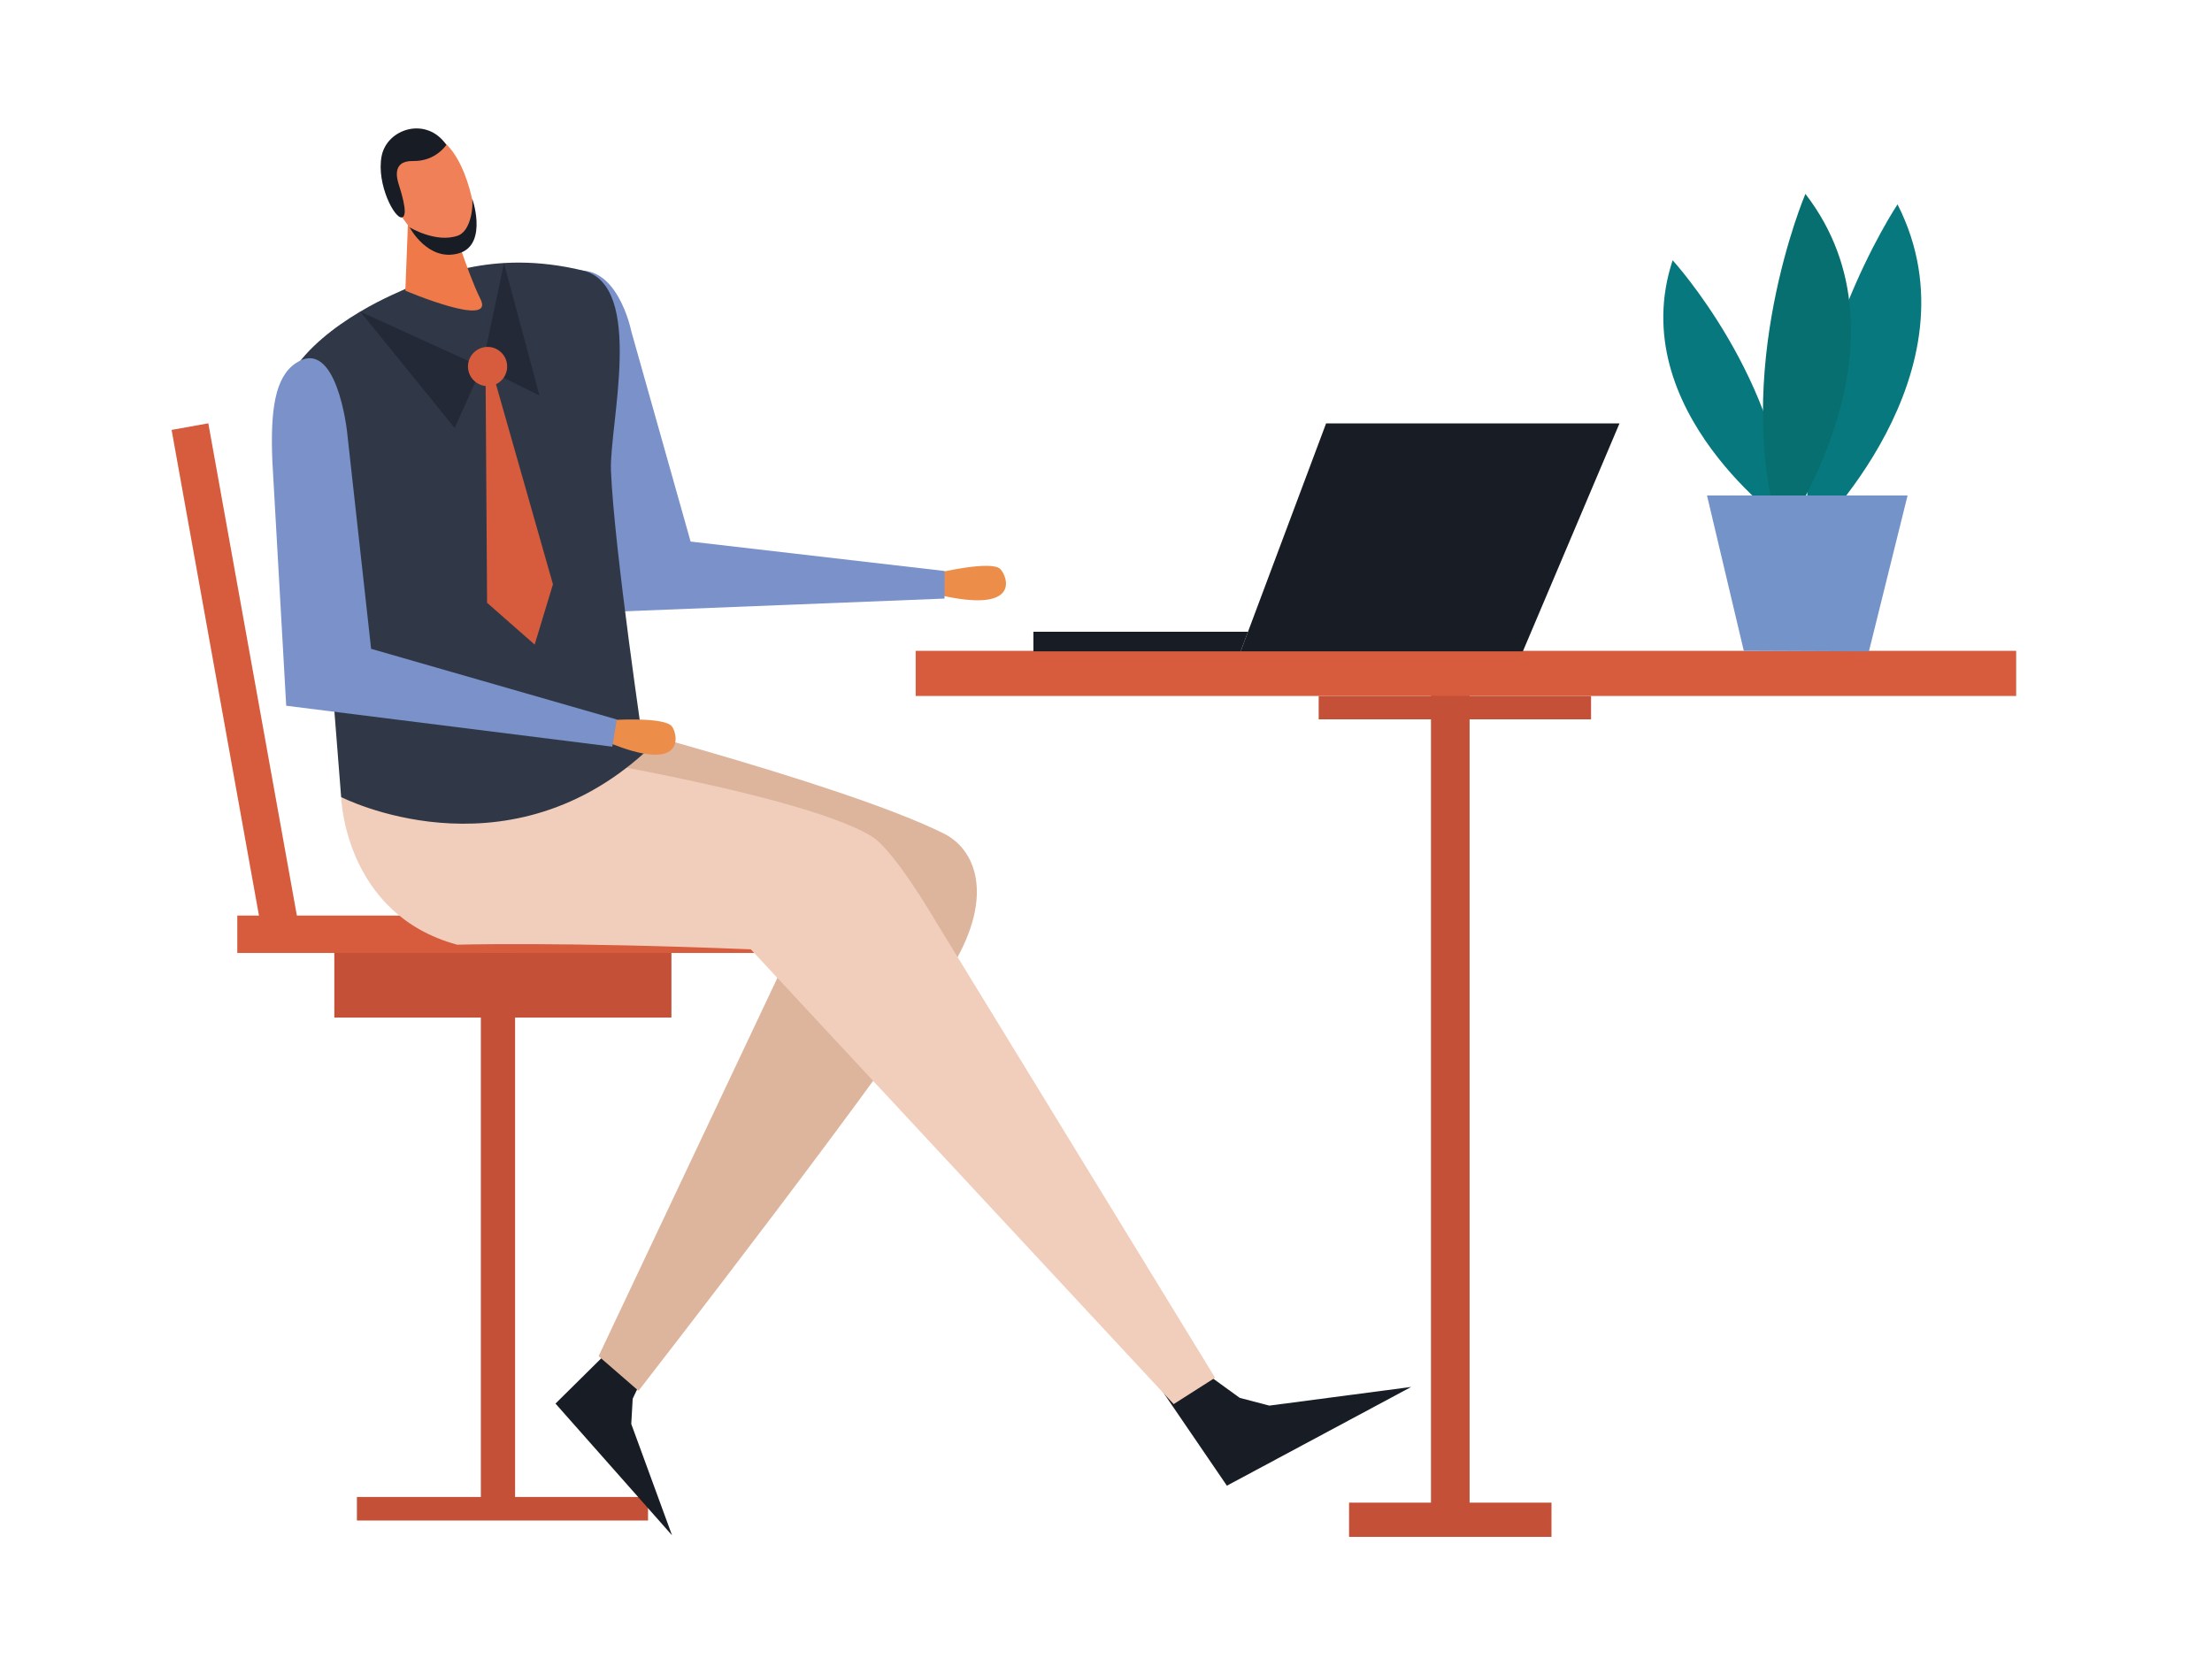
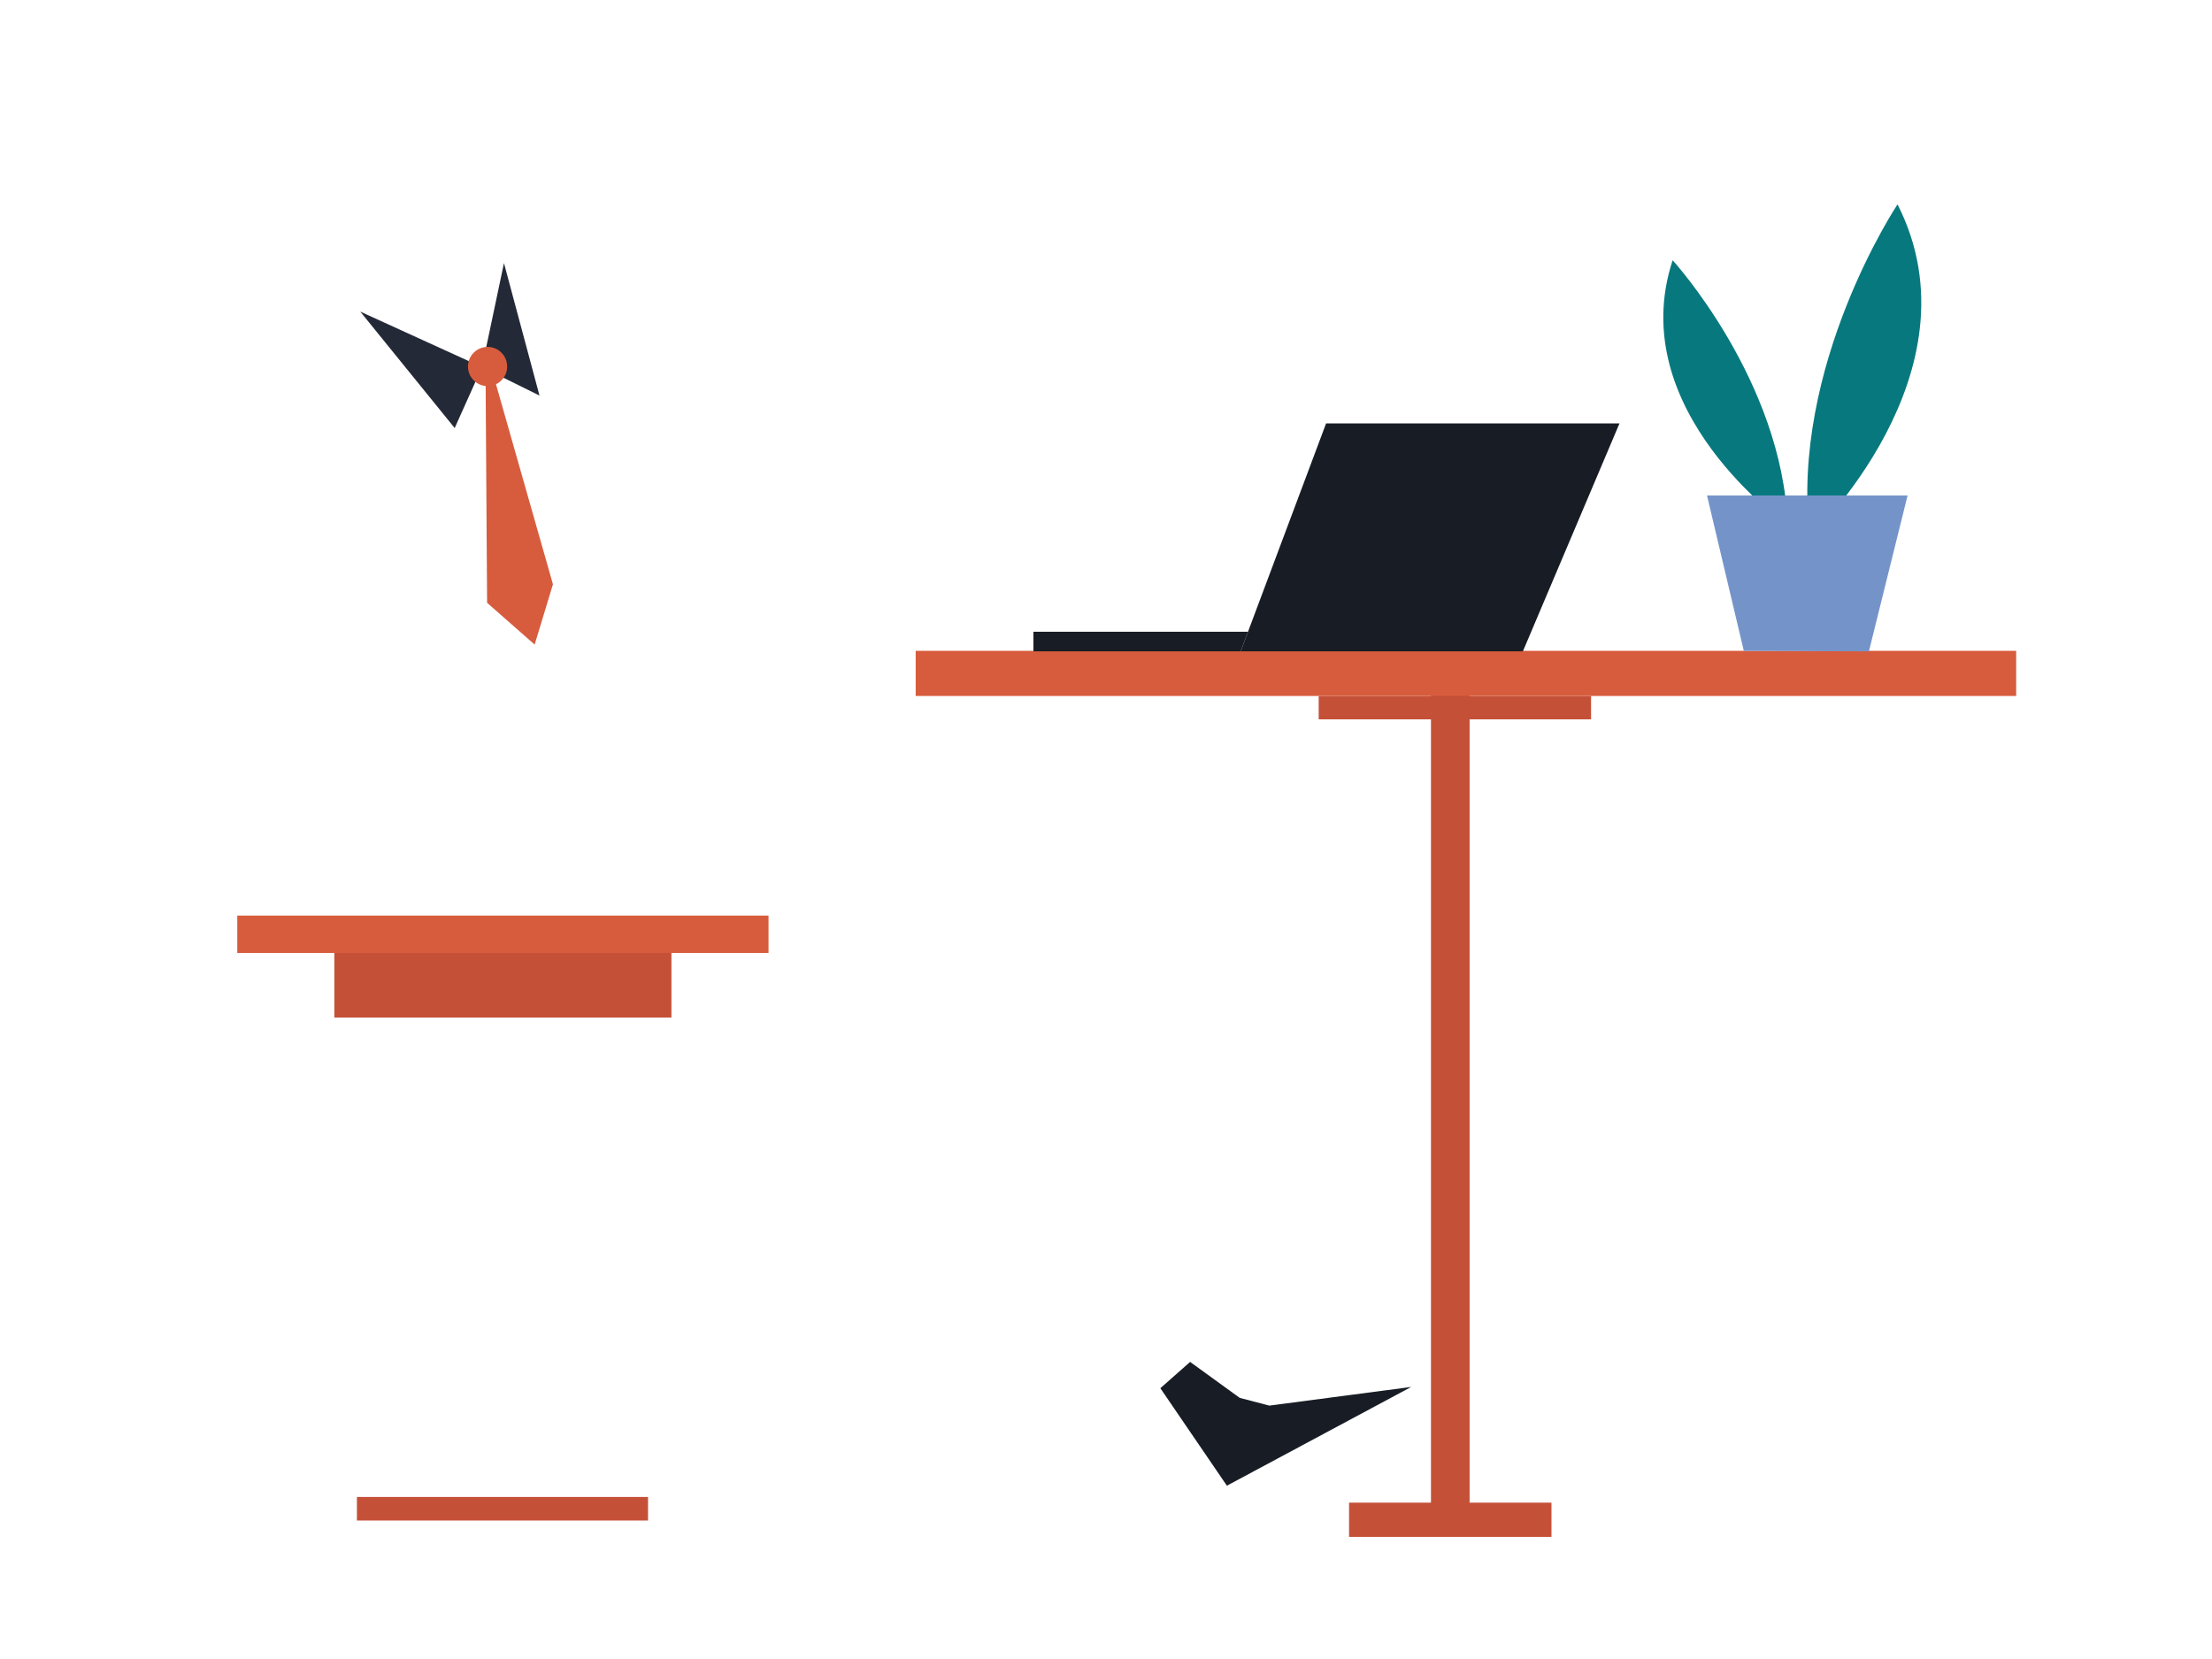
<svg xmlns="http://www.w3.org/2000/svg" xmlns:xlink="http://www.w3.org/1999/xlink" id="Layer_1" x="0px" y="0px" width="113.386px" height="85.04px" viewBox="0 0 113.386 85.04" xml:space="preserve">
  <rect x="73.351" y="34.167" fill="#C55038" width="1.98" height="43.701" />
  <rect x="69.152" y="77.025" fill="#C55038" width="10.376" height="1.754" />
  <g>
    <defs>
      <rect id="SVGID_1_" x="8.814" y="6.583" width="94.533" height="72.196" />
    </defs>
    <clipPath id="SVGID_2_">
      <use xlink:href="#SVGID_1_" overflow="visible" />
    </clipPath>
    <path clip-path="url(#SVGID_2_)" fill="#07797E" d="M91.635,26.931c0,0-8.443-5.875-5.896-13.591 C85.74,13.339,91.38,19.521,91.635,26.931" />
    <path clip-path="url(#SVGID_2_)" fill="#07797E" d="M92.769,27.545c0,0,8.886-8.442,4.497-17.07 C97.266,10.476,91.736,18.771,92.769,27.545" />
-     <path clip-path="url(#SVGID_2_)" fill="#076F6F" d="M91.285,27.545c0,0,7.17-9.941,1.259-17.607 C92.543,9.938,88.644,19.116,91.285,27.545" />
  </g>
  <rect x="18.295" y="76.734" fill="#C55038" width="14.923" height="1.207" />
-   <rect x="24.648" y="48.241" fill="#C55038" width="1.755" height="29.096" />
  <rect x="12.163" y="46.932" fill="#D75C3D" width="27.231" height="1.916" />
-   <rect x="-1.455" y="34.319" transform="matrix(-0.177 -0.984 0.984 -0.177 -20.411 53.477)" fill="#D75C3D" width="27.233" height="1.913" />
  <rect x="17.137" y="48.847" fill="#C55038" width="17.28" height="3.313" />
  <rect x="46.937" y="33.361" fill="#D75C3D" width="56.411" height="2.314" />
  <rect x="67.595" y="35.676" fill="#C55038" width="13.962" height="1.197" />
  <polygon fill="#181D25" points="59.479,71.159 61.005,69.811 63.548,71.654 65.066,72.051 72.337,71.094 62.89,76.156 " />
-   <polygon fill="#181D25" points="32.143,68.318 33.56,69.317 32.432,71.696 32.358,72.99 34.448,78.699 28.474,71.947 " />
  <g>
    <defs>
-       <rect id="SVGID_3_" x="8.814" y="6.583" width="94.533" height="72.196" />
-     </defs>
+       </defs>
    <clipPath id="SVGID_4_">
      <use xlink:href="#SVGID_3_" overflow="visible" />
    </clipPath>
    <path clip-path="url(#SVGID_4_)" fill="#DDB49C" d="M28.021,36.274c0,0,15.036,3.806,20.358,6.452 c1.605,0.8,2.601,3.127,0.504,6.694C46.25,53.903,32.73,71.292,32.73,71.292l-2.046-1.776l10.128-21.427L18.76,42.7L28.021,36.274z " />
    <path clip-path="url(#SVGID_4_)" fill="#F1CDBB" d="M17.487,40.857c0,0,0.16,5.991,5.943,7.567c0,0,5.354-0.156,15.057,0.239 l21.675,23.311l2.123-1.352l-14.36-23.46c0,0-2.086-3.593-3.251-4.297c-3.982-2.412-19.73-4.754-19.73-4.754L17.487,40.857z" />
    <path clip-path="url(#SVGID_4_)" fill="#EC8D4A" d="M48.105,29.358c0,0,2.709-0.646,3.165-0.193c0.383,0.38,1.095,2.328-3.175,1.32 L48.105,29.358z" />
    <path clip-path="url(#SVGID_4_)" fill="#7A91C9" d="M28.82,19.065l2.765,12.287l16.831-0.669l0.003-1.414L35.4,27.76l-3.042-10.786 c0,0-0.735-3.712-3.171-3.022C29.187,13.952,28.296,16.532,28.82,19.065" />
    <path clip-path="url(#SVGID_4_)" fill="#303847" d="M20.118,15.108c-1.909,0.871-5.742,3.079-5.813,6.063 c-0.07,2.984,2.474,10.702,2.474,10.702l0.708,8.984c0,0,8.3,4.263,15.548-2.27c0,0-1.561-10.507-1.718-14.466 c-0.091-2.306,1.76-9.485-1.438-10.255C25.204,12.741,22.059,14.221,20.118,15.108" />
    <path clip-path="url(#SVGID_4_)" fill="#EC8D4A" d="M31.294,36.914c0,0,2.78-0.191,3.155,0.329c0.315,0.437,0.697,2.476-3.348,0.78 L31.294,36.914z" />
    <path clip-path="url(#SVGID_4_)" fill="#7A91C9" d="M13.959,23.603l0.712,12.573l16.715,2.098l0.232-1.394l-12.595-3.622 l-1.234-11.139c0,0-0.531-4.914-2.631-3.501C14.095,19.332,13.857,21.017,13.959,23.603" />
    <path clip-path="url(#SVGID_4_)" fill="#EF7949" d="M20.91,11.498l-0.132,3.402c0,0,4.605,1.955,3.853,0.437 c-0.7-1.408-1.579-4.319-1.579-4.319L20.91,11.498z" />
-     <path clip-path="url(#SVGID_4_)" fill="#F08058" d="M20.077,7.801c-0.113,0.715-0.345,2.112,0.219,2.896 c0.566,0.782,1.47,2.2,2.542,2.348c1.071,0.148,1.457-0.862,1.527-1.293c0.11-0.695-0.486-4.322-2.272-4.836 C20.745,6.525,20.165,7.256,20.077,7.801" />
+     <path clip-path="url(#SVGID_4_)" fill="#F08058" d="M20.077,7.801c-0.113,0.715-0.345,2.112,0.219,2.896 c0.566,0.782,1.47,2.2,2.542,2.348c1.071,0.148,1.457-0.862,1.527-1.293c0.11-0.695-0.486-4.322-2.272-4.836 " />
    <path clip-path="url(#SVGID_4_)" fill="#181D25" d="M22.879,7.426c0,0-0.545,0.852-1.706,0.828c-1.16-0.026-0.775,1.029-0.749,1.15 c0.029,0.121,0.565,1.626,0.189,1.738c-0.375,0.111-1.322-1.704-1.054-3.127C19.824,6.591,21.863,5.944,22.879,7.426" />
    <path clip-path="url(#SVGID_4_)" fill="#181D25" d="M20.996,11.652c0,0,1.358,0.826,2.473,0.427 c0.707-0.254,0.794-1.605,0.732-1.876c-0.064-0.27,0.892,2.332-0.688,2.784C21.934,13.437,20.996,11.652,20.996,11.652" />
  </g>
  <polygon fill="#242937" points="24.708,18.819 18.467,15.973 23.307,21.941 " />
  <polygon fill="#242937" points="25.833,13.484 24.708,18.819 27.654,20.276 " />
  <g>
    <defs>
      <rect id="SVGID_5_" x="8.814" y="6.583" width="94.533" height="72.196" />
    </defs>
    <clipPath id="SVGID_6_">
      <use xlink:href="#SVGID_5_" overflow="visible" />
    </clipPath>
    <path clip-path="url(#SVGID_6_)" fill="#D75C3D" d="M25.99,18.675c0.062,0.552-0.334,1.049-0.886,1.11 c-0.55,0.062-1.048-0.334-1.11-0.886c-0.062-0.551,0.337-1.048,0.888-1.11C25.432,17.727,25.93,18.124,25.99,18.675" />
  </g>
  <polygon fill="#D75C3D" points="24.881,17.789 24.968,30.899 27.406,33.041 28.344,29.95 " />
  <polygon fill="#181D25" points="67.974,21.705 63.595,33.388 78.062,33.388 83.014,21.705 " />
  <polygon fill="#181D25" points="63.595,33.388 52.972,33.388 52.972,32.382 63.973,32.382 " />
  <polygon fill="#7494C9" points="95.8,33.388 89.386,33.361 87.5,25.397 97.782,25.397 " />
</svg>